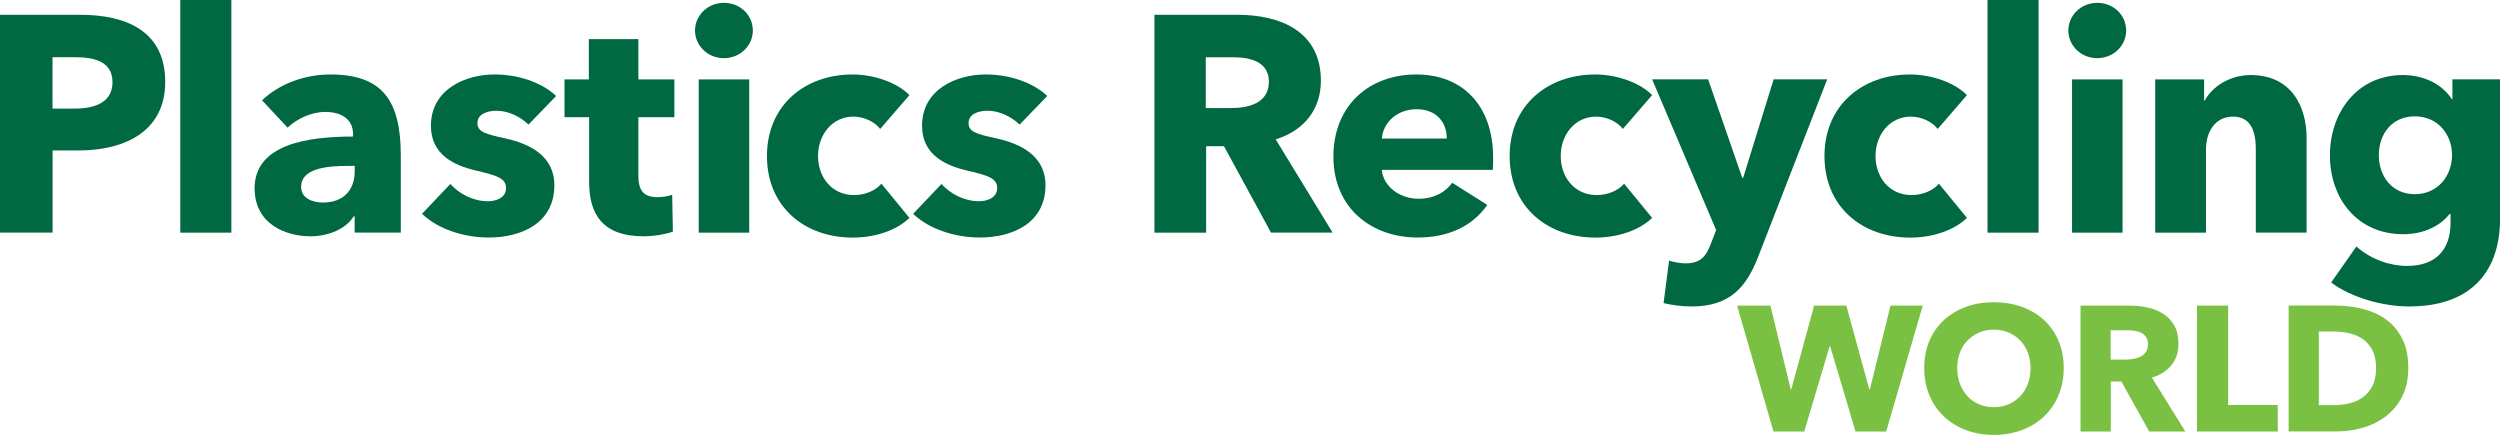
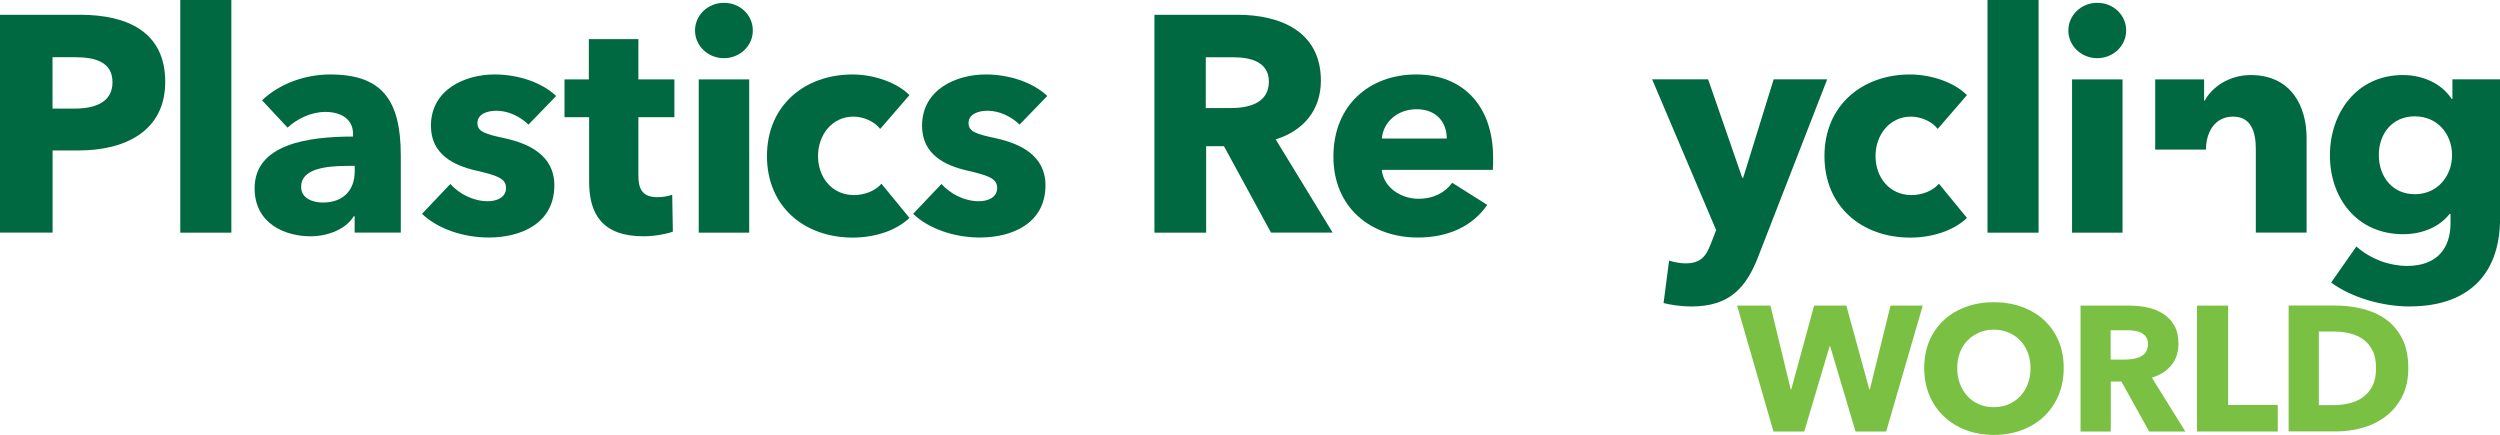
<svg xmlns="http://www.w3.org/2000/svg" id="Layer_1" data-name="Layer 1" viewBox="0 0 345.13 60.04">
  <defs>
    <style>
      .cls-1 {
        fill: #006942;
      }

      .cls-1, .cls-2 {
        stroke-width: 0px;
      }

      .cls-2 {
        fill: #7ac143;
      }
    </style>
  </defs>
  <path class="cls-1" d="m10.87,20.77h-3.61v11.34H0V2.04h11.04c6.58,0,11.77,2.38,11.77,9.26s-5.65,9.47-11.94,9.47Zm-.43-12.87h-3.19v7.09h3.06c2.72,0,5.22-.81,5.22-3.65s-2.51-3.44-5.1-3.44Z" />
  <path class="cls-1" d="m24.89,32.12V0h7.05v32.12h-7.05Z" />
  <path class="cls-1" d="m36.17,13.85c2.46-2.34,5.99-3.57,9.43-3.57,7.09,0,9.73,3.48,9.73,11.17v10.66h-6.37v-2.25h-.13c-1.06,1.74-3.48,2.76-5.99,2.76-3.36,0-7.69-1.66-7.69-6.63,0-6.12,7.43-7.14,13.59-7.14v-.34c0-2.08-1.66-3.06-3.82-3.06-2,0-3.95.98-5.22,2.17l-3.53-3.78Zm12.79,9.05h-.89c-3.06,0-6.5.38-6.5,2.89,0,1.61,1.61,2.17,3.02,2.17,2.8,0,4.38-1.7,4.38-4.33v-.72Z" />
  <path class="cls-1" d="m72.96,17.2c-1.1-1.06-2.72-1.91-4.42-1.91-1.32,0-2.63.47-2.63,1.7s1.15,1.53,3.87,2.12c3.23.72,6.75,2.34,6.75,6.46,0,5.35-4.71,7.22-9.05,7.22-3.44,0-7.01-1.15-9.22-3.27l3.91-4.12c1.23,1.36,3.14,2.38,5.18,2.38,1.15,0,2.51-.47,2.51-1.83s-1.32-1.74-4.21-2.42c-2.93-.68-6.16-2.17-6.16-6.16,0-5.05,4.76-7.09,8.79-7.09,3.14,0,6.41,1.02,8.5,2.97l-3.82,3.95Z" />
  <path class="cls-1" d="m88.13,16.18v8.07c0,1.95.64,2.97,2.63,2.97.68,0,1.53-.13,2.04-.34l.09,5.1c-.93.34-2.55.64-4.04.64-5.65,0-7.52-3.02-7.52-7.52v-8.92h-3.4v-5.22h3.36v-5.56h6.84v5.56h4.97v5.22h-4.97Z" />
  <path class="cls-1" d="m99.94,8.03c-2.25,0-3.99-1.74-3.99-3.82s1.74-3.82,3.99-3.82,3.99,1.7,3.99,3.82-1.78,3.82-3.99,3.82Zm-3.48,24.09V10.96h6.97v21.16h-6.97Z" />
  <path class="cls-1" d="m121.51,17.8c-.76-1.02-2.29-1.7-3.7-1.7-2.93,0-4.88,2.51-4.88,5.44s1.91,5.39,4.97,5.39c1.4,0,2.93-.55,3.78-1.57l3.87,4.72c-1.74,1.7-4.72,2.72-7.82,2.72-6.67,0-11.85-4.25-11.85-11.26s5.23-11.26,11.81-11.26c3.02,0,6.2,1.15,7.86,2.85l-4.04,4.67Z" />
  <path class="cls-1" d="m140.76,17.2c-1.11-1.06-2.72-1.91-4.42-1.91-1.32,0-2.63.47-2.63,1.7s1.15,1.53,3.87,2.12c3.23.72,6.75,2.34,6.75,6.46,0,5.35-4.72,7.22-9.05,7.22-3.44,0-7.01-1.15-9.22-3.27l3.91-4.12c1.23,1.36,3.14,2.38,5.18,2.38,1.15,0,2.51-.47,2.51-1.83s-1.32-1.74-4.21-2.42c-2.93-.68-6.16-2.17-6.16-6.16,0-5.05,4.76-7.09,8.79-7.09,3.14,0,6.42,1.02,8.5,2.97l-3.82,3.95Z" />
  <path class="cls-1" d="m175.47,32.12l-6.5-11.94h-2.46v11.94h-7.14V2.04h11.47c5.78,0,11.51,2.21,11.51,9.09,0,4.04-2.38,6.92-6.24,8.11l7.86,12.87h-8.5Zm-5.14-24.21h-3.87v7.01h3.44c2.34,0,5.27-.6,5.27-3.65,0-2.8-2.68-3.36-4.84-3.36Z" />
  <path class="cls-1" d="m206.1,23.45h-15.34c.21,2.34,2.55,3.99,5.05,3.99,2.21,0,3.74-.93,4.67-2.21l4.84,3.06c-2,2.89-5.31,4.5-9.6,4.5-6.37,0-11.64-4.04-11.64-11.17s5.01-11.34,11.43-11.34,10.62,4.29,10.62,11.51c0,.55,0,1.15-.04,1.66Zm-6.37-4.33c0-2.21-1.4-4.04-4.16-4.04s-4.63,1.87-4.8,4.04h8.96Z" />
-   <path class="cls-1" d="m224.04,17.8c-.76-1.02-2.29-1.7-3.7-1.7-2.93,0-4.88,2.51-4.88,5.44s1.91,5.39,4.97,5.39c1.4,0,2.93-.55,3.78-1.57l3.87,4.72c-1.74,1.7-4.72,2.72-7.82,2.72-6.67,0-11.85-4.25-11.85-11.26s5.23-11.26,11.81-11.26c3.02,0,6.2,1.15,7.86,2.85l-4.04,4.67Z" />
  <path class="cls-1" d="m242.78,35.3c-1.7,4.42-3.99,7.01-9.3,7.01-1.32,0-2.8-.21-3.82-.47l.76-5.86c.68.21,1.57.38,2.25.38,2.17,0,2.89-1.02,3.57-2.85l.68-1.74-8.84-20.82h7.73l4.71,13.59h.13l4.21-13.59h7.39l-9.47,24.34Z" />
  <path class="cls-1" d="m267.5,17.8c-.76-1.02-2.29-1.7-3.7-1.7-2.93,0-4.88,2.51-4.88,5.44s1.91,5.39,4.97,5.39c1.4,0,2.93-.55,3.78-1.57l3.87,4.72c-1.74,1.7-4.72,2.72-7.82,2.72-6.67,0-11.85-4.25-11.85-11.26s5.23-11.26,11.81-11.26c3.02,0,6.2,1.15,7.86,2.85l-4.04,4.67Z" />
  <path class="cls-1" d="m274.38,32.12V0h7.05v32.12h-7.05Z" />
  <path class="cls-1" d="m289.53,8.03c-2.25,0-3.99-1.74-3.99-3.82s1.74-3.82,3.99-3.82,3.99,1.7,3.99,3.82-1.78,3.82-3.99,3.82Zm-3.48,24.09V10.96h6.97v21.16h-6.97Z" />
-   <path class="cls-1" d="m311.42,32.12v-11.56c0-2.34-.64-4.46-3.14-4.46s-3.74,2.12-3.74,4.55v11.47h-7.01V10.96h6.75v2.93h.09c.98-1.87,3.4-3.53,6.33-3.53,5.69,0,7.73,4.42,7.73,8.67v13.08h-7.01Z" />
+   <path class="cls-1" d="m311.42,32.12v-11.56c0-2.34-.64-4.46-3.14-4.46s-3.74,2.12-3.74,4.55h-7.01V10.96h6.75v2.93h.09c.98-1.87,3.4-3.53,6.33-3.53,5.69,0,7.73,4.42,7.73,8.67v13.08h-7.01Z" />
  <path class="cls-1" d="m332.69,42.31c-3.7,0-8.03-1.19-10.87-3.31l3.48-4.97c2.04,1.79,4.63,2.68,7.01,2.68,4.08,0,5.99-2.38,5.99-5.91v-1.27h-.13c-1.32,1.7-3.61,2.8-6.41,2.8-6.41,0-10.11-5.01-10.11-10.88s3.7-11.09,10.07-11.09c2.63,0,5.27,1.06,6.75,3.31h.09v-2.72h6.58v19.16c0,8.28-4.93,12.19-12.45,12.19Zm.68-26.25c-3.14,0-4.97,2.42-4.97,5.35s1.83,5.4,4.97,5.4,5.14-2.51,5.14-5.4-2-5.35-5.14-5.35Z" />
  <g>
    <path class="cls-2" d="m260.38,59.57h-4.22l-3.5-11.76h-.08l-3.5,11.76h-4.25l-5.02-17.38h4.6l2.8,11.56h.08l3.15-11.56h4.45l3.17,11.56h.08l2.85-11.56h4.45l-5.05,17.38Z" />
    <path class="cls-2" d="m284.9,50.81c0,1.37-.24,2.63-.72,3.77-.48,1.14-1.15,2.11-2.01,2.92-.86.81-1.88,1.44-3.06,1.88-1.18.44-2.47.66-3.85.66s-2.66-.22-3.84-.66c-1.17-.44-2.19-1.07-3.05-1.88-.86-.81-1.53-1.78-2.01-2.92s-.72-2.39-.72-3.77.24-2.65.72-3.77c.48-1.12,1.15-2.07,2.01-2.86.86-.79,1.87-1.39,3.05-1.82,1.18-.43,2.45-.64,3.84-.64s2.67.21,3.85.64c1.18.43,2.21,1.03,3.06,1.82.86.79,1.53,1.74,2.01,2.86.48,1.12.72,2.38.72,3.77Zm-4.58,0c0-.75-.12-1.46-.37-2.11s-.6-1.21-1.04-1.68-.97-.83-1.6-1.1c-.62-.27-1.31-.41-2.06-.41s-1.43.13-2.05.41c-.62.27-1.15.64-1.6,1.1-.45.47-.8,1.03-1.04,1.68-.24.65-.36,1.36-.36,2.11s.12,1.51.37,2.17.6,1.23,1.04,1.71.97.85,1.59,1.12c.62.27,1.3.4,2.05.4s1.43-.13,2.05-.4c.62-.27,1.15-.64,1.6-1.12.45-.47.8-1.04,1.05-1.71s.37-1.39.37-2.17Z" />
    <path class="cls-2" d="m296.7,59.57l-3.84-6.9h-1.46v6.9h-4.18v-17.38h6.75c.85,0,1.68.09,2.49.26.81.17,1.53.46,2.17.87.64.41,1.15.95,1.54,1.62.38.67.57,1.51.57,2.5,0,1.18-.32,2.17-.97,2.97-.65.8-1.55,1.38-2.7,1.72l4.62,7.44h-5Zm-.17-12.05c0-.41-.09-.74-.26-.99-.18-.25-.4-.45-.68-.59-.28-.14-.59-.23-.93-.28-.34-.05-.67-.07-.99-.07h-2.29v4.05h2.04c.35,0,.71-.03,1.08-.09.37-.06.7-.16,1-.31.3-.15.55-.36.74-.64.19-.28.29-.64.29-1.08Z" />
    <path class="cls-2" d="m303.3,59.57v-17.38h4.3v13.72h6.85v3.66h-11.15Z" />
    <path class="cls-2" d="m332.47,50.83c0,1.52-.29,2.83-.86,3.94s-1.33,2.01-2.27,2.72c-.94.71-2,1.24-3.19,1.57-1.18.33-2.38.5-3.6.5h-6.6v-17.38h6.4c1.25,0,2.48.14,3.7.43,1.22.29,2.3.76,3.25,1.42.95.66,1.72,1.55,2.3,2.66.58,1.11.87,2.49.87,4.12Zm-4.45,0c0-.98-.16-1.8-.49-2.44-.32-.65-.76-1.16-1.3-1.55-.54-.38-1.16-.66-1.85-.82-.69-.16-1.4-.25-2.14-.25h-2.12v10.16h2.03c.77,0,1.5-.09,2.21-.26.71-.17,1.33-.45,1.87-.85s.98-.92,1.3-1.57c.33-.65.49-1.46.49-2.43Z" />
  </g>
</svg>